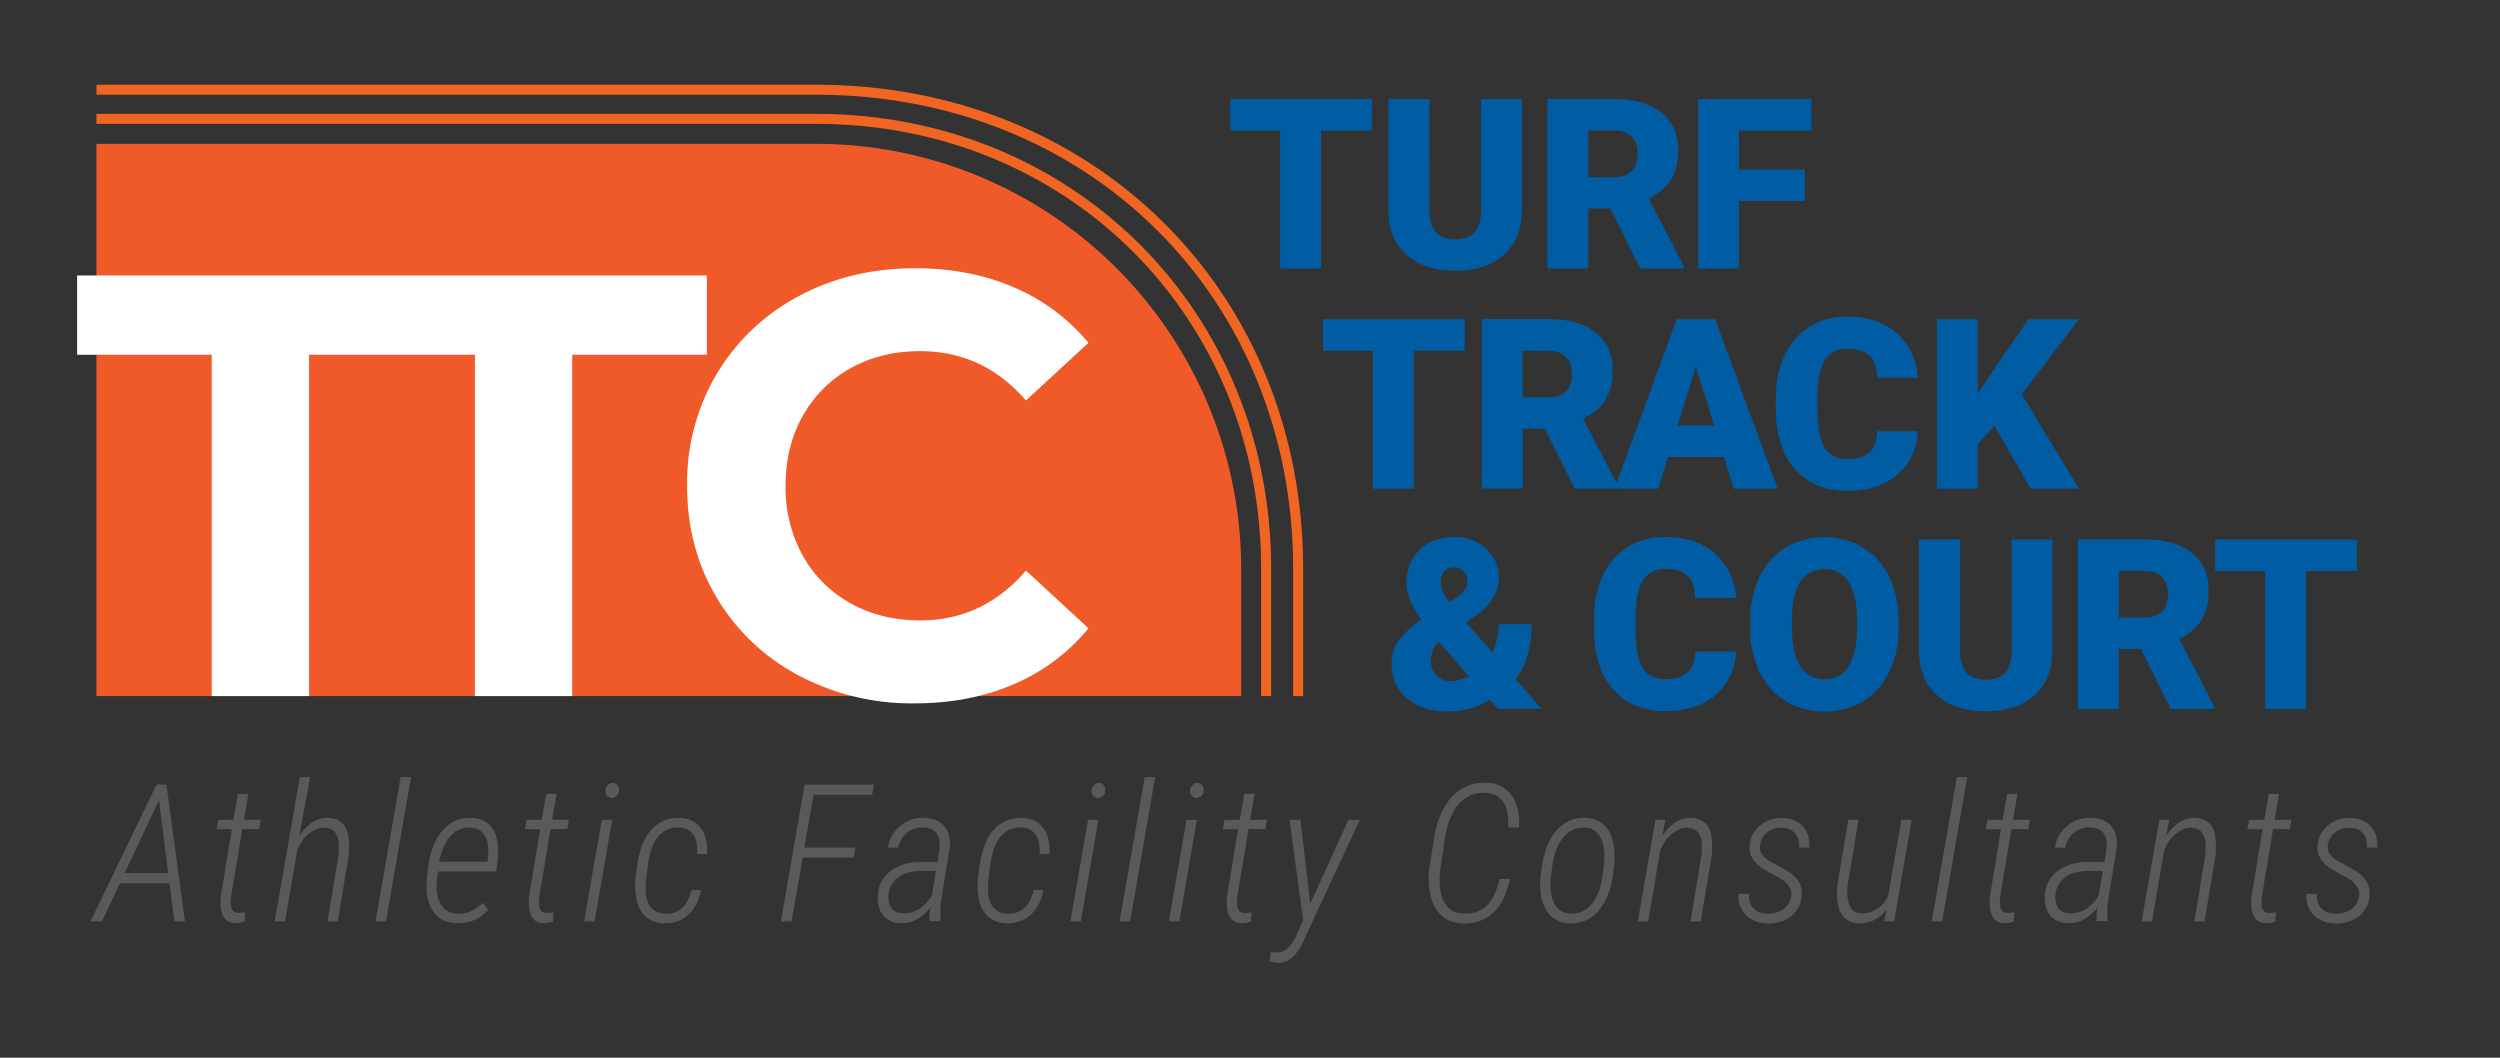
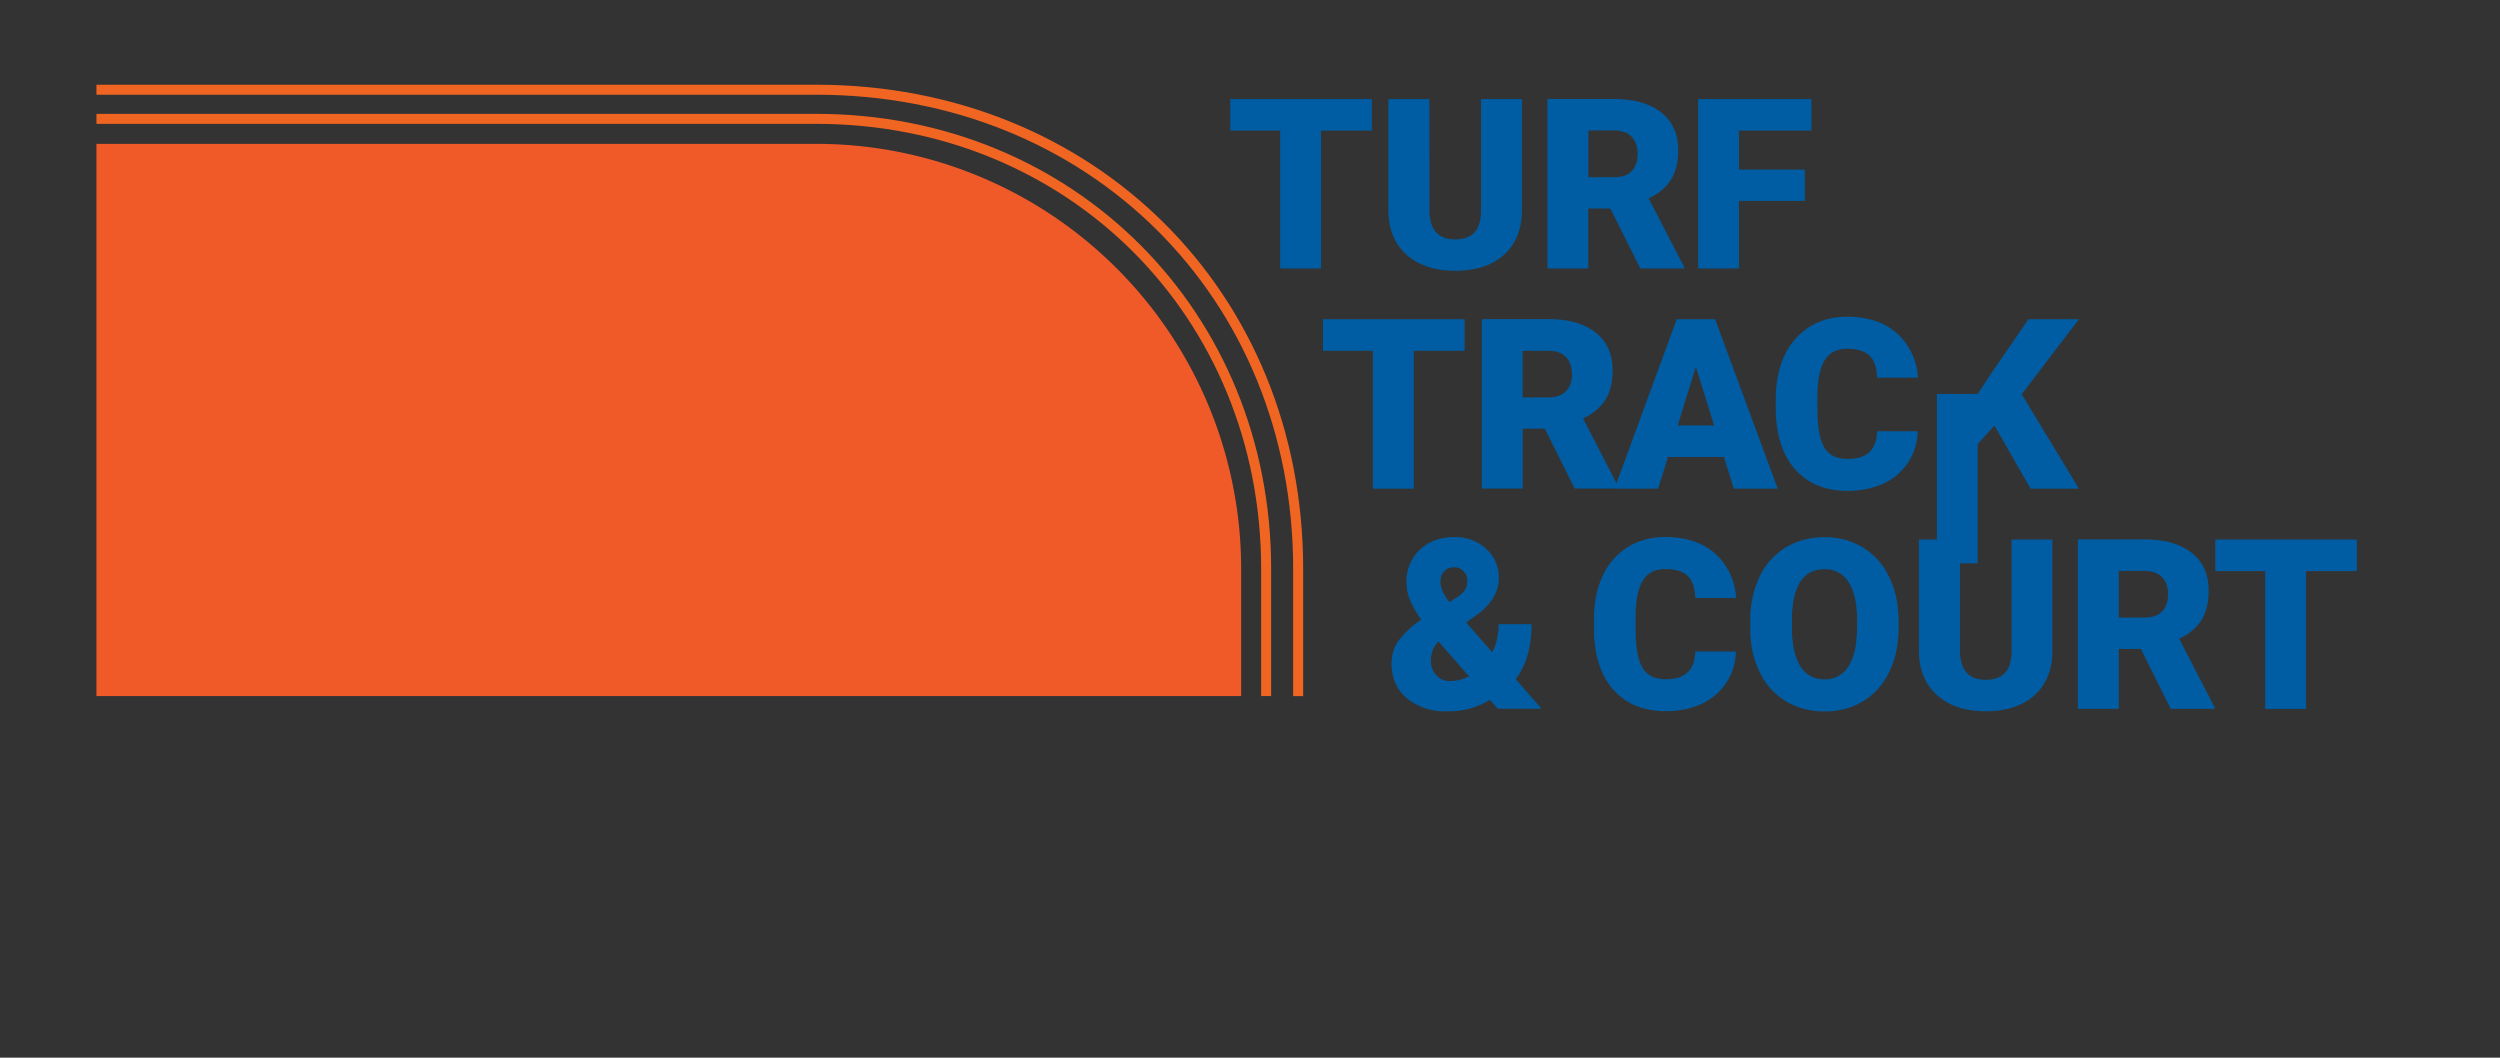
<svg xmlns="http://www.w3.org/2000/svg" version="1.1" id="Layer_1" x="0" y="0" viewBox="0 0 260 110" xml:space="preserve">
  <rect x="0" y="0" width="260" height="110" fill="#333333" stroke="none" />
  <style>
    .st3{fill:#fff}.st4{fill:#58595b}.st5{fill:#005da3}
  </style>
  <path d="M129.08 72.39H10.03V14.96h74.85a44.2 44.2 0 0144.2 44.2v13.23z" fill="#f05a28" />
  <path d="M10.03 12.36h74.85c26.49 0 46.8 20.31 46.8 46.8v13.23" fill="none" stroke="#f16522" stroke-width="1.04" stroke-miterlimit="10" />
  <path d="M10.03 9.33h74.85c28.58 0 50.13 21.26 50.13 49.84V72.4" fill="none" stroke="#f16522" stroke-width="1.04" stroke-miterlimit="10" />
-   <path class="st3" d="M73.51 28.65H8.02v8.24h14v35.5h10.12v-35.5h17.25v35.5h10.12v-35.5h14zM95.7 64.52c-2.71 0-5.12-.59-7.25-1.78a12.7 12.7 0 01-4.97-4.97 14.56 14.56 0 01-1.78-7.25c0-2.71.59-5.12 1.78-7.25 1.19-2.12 2.84-3.78 4.97-4.97s4.54-1.78 7.25-1.78c4.37 0 8.04 1.71 11 5.13l6.5-6a20.56 20.56 0 00-7.72-5.75c-3.06-1.33-6.49-2-10.28-2-4.5 0-8.55.97-12.15 2.91a21.77 21.77 0 00-8.5 8.06 22.23 22.23 0 00-3.09 11.65c0 4.33 1.03 8.22 3.09 11.66a21.7 21.7 0 008.5 8.06 25.07 25.07 0 0012.09 2.91c3.79 0 7.23-.67 10.31-2a20.24 20.24 0 007.75-5.81l-6.5-6c-2.96 3.45-6.63 5.18-11 5.18z" />
  <g>
-     <path class="st4" d="M16.28 81.6L9.41 95.82h1.19l1.88-3.97h5.15l.5 3.97h1.11L17.31 81.6h-1.03zm-3.32 9.2l3.58-7.58.94 7.58h-4.52zM25.83 82.56h-1.07l-.48 2.7H22.7l-.17.98h1.58l-1.15 7.01c-.03.29-.03.6-.02.92s.07.62.17.89.26.49.47.67.51.27.88.27c.34.01.66-.04.98-.15l.07-.98-.38.05c-.12.02-.25.03-.38.02-.21-.01-.38-.07-.49-.19s-.19-.26-.22-.43-.06-.35-.05-.54l.04-.52 1.17-7.03h1.75l.17-.98h-1.75l.46-2.69zM36.08 86.37a1.98 1.98 0 00-1.05-1.13 2.77 2.77 0 00-2.64.35c-.25.17-.47.37-.68.6s-.4.47-.58.72l1.13-6.09h-1.08l-2.61 15h1.08l1.25-7.34a4.13 4.13 0 011.08-1.65c.25-.23.53-.41.83-.55s.62-.21.94-.2c.26.01.48.05.66.14s.33.2.44.35.21.31.26.5.1.39.12.6.02.42.01.64l-.04.63-1.14 6.89h1.06l1.15-6.88a8.5 8.5 0 00-.01-1.76 4.43 4.43 0 00-.18-.82zM39.06 95.82h1.08l2.61-15h-1.09zM51.46 86.6c-.2-.44-.49-.81-.89-1.09s-.92-.43-1.57-.45c-.7-.02-1.31.11-1.84.4s-.96.67-1.32 1.14-.65 1.01-.86 1.62-.36 1.21-.43 1.81l-.15 1.2c-.06.58-.06 1.15 0 1.72s.22 1.07.46 1.52.58.82 1.01 1.1.99.43 1.67.44c.63.01 1.22-.09 1.77-.32s1.03-.58 1.44-1.06l-.51-.74c-.37.35-.77.63-1.19.84s-.89.31-1.42.29c-.51-.01-.93-.14-1.24-.38s-.54-.54-.7-.91-.25-.77-.27-1.21 0-.87.05-1.28l.1-.61h6.04l.13-.92c.06-.54.08-1.08.05-1.63s-.14-1.03-.33-1.48zm-.72 2.73l-.05.29h-5.03c.09-.43.22-.86.38-1.29s.37-.82.63-1.16.57-.62.94-.82.81-.3 1.33-.28c.44.02.78.13 1.04.34s.45.47.58.78.2.66.22 1.04 0 .74-.04 1.1zM57.89 82.56h-1.07l-.48 2.7h-1.58l-.17.98h1.58l-1.15 7.01c-.03.29-.03.6-.02.92s.07.62.17.89.26.49.47.67.51.27.88.27c.34.01.66-.04.98-.15l.07-.98-.38.05c-.12.02-.25.03-.38.02-.21-.01-.38-.07-.49-.19s-.19-.26-.22-.43-.06-.35-.05-.54l.04-.52 1.17-7.03H59l.17-.98h-1.75l.47-2.69zM63.71 81.4c-.21.05-.39.14-.52.27s-.21.31-.23.54c-.01.24.04.42.16.55s.29.21.5.25c.21-.05.39-.14.53-.26s.21-.3.22-.54c.02-.24-.03-.43-.16-.56s-.28-.21-.5-.25zM60.75 95.82h1.09l1.83-10.56h-1.08zM67.38 89.94c.06-.48.17-.95.3-1.42s.33-.89.58-1.26.57-.67.96-.89.86-.33 1.43-.31c.39.02.71.11.96.27s.45.37.59.63.23.55.27.87.05.65.03.99h1.04c.03-.49 0-.96-.09-1.4s-.24-.84-.47-1.18-.52-.62-.9-.83-.83-.33-1.36-.35a3.76 3.76 0 00-3.18 1.47c-.35.46-.63.99-.83 1.58s-.35 1.21-.43 1.83l-.16 1.19a7.45 7.45 0 00.05 2.28c.07.36.17.69.32 1.01s.33.59.57.82.53.42.86.56.74.21 1.2.22c.53.01 1.01-.07 1.44-.24s.8-.42 1.12-.74.58-.69.79-1.11.35-.88.44-1.37H71.9c-.08.36-.2.69-.34 1s-.33.57-.55.79a2.3 2.3 0 01-1.82.67 1.87 1.87 0 01-1.86-1.34c-.09-.25-.14-.52-.16-.81s-.03-.57-.01-.87l.07-.86.15-1.2zM81.21 95.82h1.11l1.16-6.62h5.3l.18-1.05h-5.31l.96-5.49h6.09l.19-1.06h-7.21zM98.21 85.93c-.23-.28-.53-.49-.89-.64s-.78-.23-1.26-.24a3.67 3.67 0 00-3.28 1.83c-.23.39-.36.81-.43 1.27l1.06.01a2.78 2.78 0 01.87-1.53 2.5 2.5 0 011.67-.57c.68.01 1.16.21 1.44.58s.39.89.32 1.54l-.21 1.48-1.8-.01c-.55 0-1.08.07-1.59.21s-.97.35-1.37.63-.74.64-1 1.08-.41.95-.45 1.54c-.03.41 0 .79.09 1.14s.24.66.44.92.47.46.79.61.69.22 1.12.23a3.03 3.03 0 001.72-.46 4.52 4.52 0 001.32-1.21l-.09.73c-.02.24-.02.49 0 .73h1.11l.02-.12-.02-1.04c0-.33.03-.69.09-1.05l.89-5.39c.05-.48.02-.91-.07-1.29s-.26-.7-.49-.98zm-1.31 7.23a4.44 4.44 0 01-1.24 1.33 3 3 0 01-1.73.5c-.29-.01-.54-.06-.75-.16s-.37-.24-.49-.41-.2-.38-.25-.61-.06-.49-.03-.77c.05-.45.17-.83.39-1.14a2.9 2.9 0 011.85-1.2 5.3 5.3 0 011.19-.13l1.5.01-.44 2.58zM102.99 89.94c.06-.48.17-.95.3-1.42s.33-.89.58-1.26.57-.67.96-.89.86-.33 1.43-.31c.39.02.71.11.96.27s.45.37.59.63.23.55.27.87.05.65.03.99h1.04c.03-.49 0-.96-.09-1.4s-.24-.84-.47-1.18-.52-.62-.9-.83-.83-.33-1.36-.35a3.76 3.76 0 00-3.18 1.47c-.35.46-.63.99-.83 1.58s-.35 1.21-.43 1.83l-.16 1.19a7.45 7.45 0 00.05 2.28c.07.36.17.69.32 1.01s.33.59.57.82.53.42.86.56.74.21 1.2.22c.53.01 1.01-.07 1.44-.24s.8-.42 1.12-.74.58-.69.79-1.11.35-.88.44-1.37h-1.02c-.08.36-.2.69-.34 1s-.33.57-.55.79a2.3 2.3 0 01-1.82.67 1.87 1.87 0 01-1.86-1.34c-.09-.25-.14-.52-.16-.81s-.03-.57-.01-.87l.07-.86.16-1.2zM114.28 81.4c-.21.05-.39.14-.52.27s-.21.31-.23.54c-.01.24.04.42.16.55s.29.21.5.25c.21-.05.39-.14.53-.26s.21-.3.22-.54c.02-.24-.03-.43-.16-.56s-.28-.21-.5-.25zM111.32 95.82h1.09l1.83-10.56h-1.08zM116.44 95.82h1.09l2.61-15h-1.09zM121.56 95.82h1.09l1.83-10.56h-1.08zM124.52 81.4c-.21.05-.39.14-.52.27s-.21.31-.23.54c-.01.24.04.42.16.55s.29.21.5.25c.21-.05.39-.14.53-.26s.21-.3.22-.54c.02-.24-.03-.43-.16-.56s-.28-.21-.5-.25zM130.48 82.56h-1.07l-.48 2.7h-1.58l-.17.98h1.58l-1.15 7.01c-.03.29-.03.6-.02.92s.07.62.17.89.26.49.47.67.51.27.88.27c.34.01.66-.04.98-.15l.07-.98-.38.05c-.12.02-.25.03-.38.02-.21-.01-.38-.07-.49-.19s-.19-.26-.22-.43-.06-.35-.05-.54l.04-.52 1.17-7.03h1.75l.17-.98h-1.75l.46-2.69zM136.27 93.99l-1.02-8.73h-1.14l1.41 10.42-.64 1.46a4.84 4.84 0 01-.82 1.35c-.17.19-.38.33-.61.43a1.84 1.84 0 01-1.05.11 2.05 2.05 0 00-.24-.05l-.12.99.42.11a2.08 2.08 0 001.43-.17c.3-.15.55-.36.78-.61s.42-.53.59-.84.32-.62.45-.92l5.71-12.27h-1.19l-3.96 8.72zM150.28 87.12c.08-.56.22-1.12.42-1.68s.45-1.07.78-1.52.73-.81 1.21-1.08 1.05-.4 1.7-.38c.53.01.97.12 1.3.33s.59.47.77.8.3.71.35 1.14.07.88.05 1.34h1.12c.03-.62 0-1.21-.11-1.76s-.3-1.05-.58-1.47a3.2 3.2 0 00-2.83-1.43 4.47 4.47 0 00-3.73 1.77 7.85 7.85 0 00-1.27 2.55c-.13.47-.24.95-.31 1.42l-.49 3.06a8.16 8.16 0 00.05 2.62c.08.43.21.83.37 1.21s.39.72.66 1.01.6.52.99.7.84.27 1.36.28c.74.02 1.38-.08 1.94-.31s1.04-.55 1.44-.97.73-.91.98-1.48.45-1.19.58-1.87l-1.06.01c-.13.52-.29 1.01-.48 1.46s-.43.83-.72 1.16-.65.57-1.07.75-.93.25-1.52.22a2.13 2.13 0 01-1.78-.86c-.19-.25-.33-.53-.43-.85s-.17-.65-.21-1-.05-.7-.03-1.05.05-.69.09-1.01l.46-3.11zM167.48 86.72a2.77 2.77 0 00-1.44-1.42 3.06 3.06 0 00-1.18-.24c-.7-.02-1.32.11-1.84.4s-.97.67-1.33 1.14-.65 1.01-.87 1.61-.36 1.21-.45 1.81l-.14 1.08c-.05.37-.06.75-.05 1.13s.05.76.13 1.12.19.7.34 1.02.34.6.58.84.53.43.86.58.72.23 1.17.24a3.71 3.71 0 003.16-1.52 6.3 6.3 0 001.06-2.19c.11-.41.2-.81.25-1.22l.14-1.09a8.55 8.55 0 00-.07-2.26 4.4 4.4 0 00-.32-1.03zm-.67 3.27l-.15 1.1c-.06.46-.17.93-.32 1.4s-.35.9-.62 1.28-.59.69-.98.92-.86.34-1.41.32a1.93 1.93 0 01-1.47-.7c-.16-.2-.28-.43-.37-.69s-.15-.53-.19-.82a6.2 6.2 0 010-1.69l.15-1.11a8.11 8.11 0 01.49-1.83 4.19 4.19 0 011.08-1.51 2.56 2.56 0 011.76-.59c.34.01.63.08.86.21s.44.29.6.5.28.44.38.7.15.54.19.83.05.57.04.86-.01.56-.04.82zM177.84 86.37a1.98 1.98 0 00-1.05-1.13 2.59 2.59 0 00-1.85-.05c-.29.1-.55.24-.8.41s-.48.37-.69.6-.41.48-.58.74l.34-1.68h-1.04l-1.84 10.57h1.08l1.25-7.34a4.13 4.13 0 011.08-1.65c.25-.23.53-.41.83-.55s.61-.21.93-.2c.26.01.48.05.66.14s.33.2.44.35.2.31.26.5.1.39.12.6.02.42.01.64l-.04.63-1.14 6.89h1.06l1.15-6.88a8.5 8.5 0 00-.01-1.76c-.04-.28-.07-.57-.17-.83zM183.8 86.55a2.27 2.27 0 011.51-.47c.31.01.58.06.81.17s.43.25.58.44.26.4.33.65.09.52.07.81h1.07c.03-.45-.01-.86-.13-1.24s-.3-.7-.54-.97-.55-.48-.91-.63-.77-.24-1.23-.25a3.7 3.7 0 00-2.3.77c-.31.26-.56.56-.76.92s-.31.76-.34 1.21c-.03.41.03.76.17 1.06s.32.56.56.8.51.44.82.62l.93.52c.21.11.44.23.67.37s.44.29.63.47.33.38.44.6.15.48.11.76c-.04.31-.13.58-.28.81s-.33.43-.55.59-.47.27-.74.35-.56.12-.85.12c-.66-.01-1.16-.19-1.5-.55s-.5-.87-.48-1.52l-1.08-.01c-.03.47.02.89.16 1.27s.34.7.62.97.6.47.99.62.8.22 1.26.23c.45.01.88-.04 1.3-.17s.79-.32 1.11-.57a2.97 2.97 0 00.98-3.3c-.14-.31-.33-.59-.58-.83s-.53-.46-.84-.64l-.98-.55-.65-.35c-.23-.12-.43-.27-.61-.42s-.32-.34-.42-.55-.14-.44-.11-.72a2.18 2.18 0 01.76-1.39zM196.4 93c-.09.31-.23.58-.42.83s-.42.46-.67.64-.53.31-.83.4-.61.13-.92.12c-.38-.01-.67-.12-.87-.33s-.35-.45-.43-.75-.13-.61-.14-.94.01-.64.04-.92l1.13-6.8h-1.07l-1.13 6.77a8.72 8.72 0 00.01 1.8c.04.29.11.57.21.83a2.1 2.1 0 002.01 1.37 3.38 3.38 0 002.89-1.45l-.27 1.25h1.05l1.83-10.57h-1.08L196.4 93zM200.9 95.82h1.09l2.6-15h-1.08zM209.82 82.56h-1.07l-.48 2.7h-1.58l-.17.98h1.58l-1.15 7.01c-.03.29-.03.6-.02.92s.07.62.17.89.26.49.47.67.51.27.88.27c.34.01.66-.04.98-.15l.07-.98-.38.05c-.12.02-.25.03-.38.02-.21-.01-.38-.07-.49-.19s-.19-.26-.22-.43-.06-.35-.05-.54l.04-.52 1.17-7.03h1.75l.17-.98h-1.75l.46-2.69zM219.58 85.93c-.23-.28-.53-.49-.89-.64s-.78-.23-1.26-.24a3.67 3.67 0 00-3.28 1.83c-.23.39-.36.81-.43 1.27l1.06.01a2.78 2.78 0 01.87-1.53 2.5 2.5 0 011.67-.57c.68.01 1.16.21 1.44.58s.39.89.32 1.54l-.21 1.48-1.8-.01c-.55 0-1.08.07-1.59.21s-.97.35-1.37.63-.74.64-1 1.08-.41.95-.45 1.54c-.03.41 0 .79.09 1.14s.24.66.44.92.47.46.79.61.69.22 1.12.23a3.03 3.03 0 001.72-.46 4.52 4.52 0 001.32-1.21l-.09.73c-.02.24-.02.49 0 .73h1.11l.02-.12-.02-1.04c0-.33.03-.69.09-1.05l.89-5.39c.05-.48.02-.91-.07-1.29s-.26-.7-.49-.98zm-1.32 7.23a4.44 4.44 0 01-1.24 1.33 3 3 0 01-1.73.5c-.29-.01-.54-.06-.75-.16s-.37-.24-.49-.41-.2-.38-.25-.61-.06-.49-.03-.77c.05-.45.17-.83.39-1.14a2.9 2.9 0 011.85-1.2 5.3 5.3 0 011.19-.13l1.5.01-.44 2.58zM230.24 86.37a1.98 1.98 0 00-1.05-1.13 2.59 2.59 0 00-1.85-.05c-.29.1-.55.24-.8.41s-.48.37-.69.6-.41.48-.58.74l.34-1.68h-1.04l-1.84 10.57h1.08l1.25-7.34a4.13 4.13 0 011.08-1.65c.25-.23.53-.41.83-.55s.61-.21.93-.2c.26.01.48.05.66.14s.33.2.44.35.2.31.26.5.1.39.12.6.02.42.01.64l-.04.63-1.14 6.89h1.06l1.15-6.88a8.5 8.5 0 00-.01-1.76c-.04-.28-.08-.57-.17-.83zM237.03 82.56h-1.07l-.48 2.7h-1.58l-.17.98h1.58l-1.15 7.01c-.03.29-.03.6-.02.92s.07.62.17.89.26.49.47.67.51.27.88.27c.34.01.66-.04.98-.15l.07-.98-.38.05c-.12.02-.25.03-.38.02-.21-.01-.38-.07-.49-.19s-.19-.26-.22-.43-.06-.35-.05-.54l.04-.52 1.17-7.03h1.75l.17-.98h-1.75l.46-2.69zM245.7 91.14c-.24-.24-.53-.46-.84-.64l-.98-.55-.65-.35c-.23-.12-.43-.27-.61-.42s-.32-.34-.42-.55-.14-.44-.11-.72a2.03 2.03 0 01.77-1.36 2.43 2.43 0 012.32-.3 1.6 1.6 0 01.91 1.09c.07.25.09.52.07.81h1.07c.03-.45-.01-.86-.13-1.24s-.3-.7-.54-.97-.55-.48-.91-.63-.77-.24-1.23-.25a3.7 3.7 0 00-2.3.77c-.31.26-.56.56-.76.92s-.31.76-.34 1.21c-.03.41.03.76.17 1.06s.32.56.56.8.51.44.82.62l.93.52c.21.11.44.23.67.37s.44.29.63.47.33.38.44.6.15.48.11.76c-.04.31-.13.58-.28.81s-.33.43-.55.59-.47.27-.74.35-.56.12-.85.12c-.66-.01-1.16-.19-1.5-.55s-.5-.87-.48-1.52l-1.08-.01c-.03.47.02.89.16 1.27s.34.7.62.97.6.47.99.62.8.22 1.26.23c.45.01.88-.04 1.3-.17s.79-.32 1.11-.57a2.97 2.97 0 00.98-3.3 3.14 3.14 0 00-.59-.86z" />
-   </g>
+     </g>
  <g>
-     <path class="st5" d="M142.67 10.3h-14.72v3.28h5.19v14.34h4.25V13.58h5.28zM151.36 28.16c1.42 0 2.65-.25 3.69-.75s1.84-1.23 2.4-2.18.83-2.09.83-3.39V10.3h-4.25v11.51c0 1.09-.23 1.88-.68 2.36-.45.48-1.12.73-2 .73-1.74 0-2.64-.96-2.69-2.89V10.3h-4.27v11.62c.02 1.94.65 3.46 1.89 4.57s2.94 1.67 5.08 1.67zM165.18 21.69h2.3l3.11 6.23h4.55v-.18l-3.68-7.11c1.06-.5 1.83-1.15 2.33-1.96s.74-1.82.74-3.05c0-1.69-.59-3-1.77-3.93s-2.81-1.39-4.9-1.39h-6.93v17.62h4.25v-6.23zm0-8.12h2.69c.8 0 1.4.22 1.82.65.41.43.62 1.03.62 1.79s-.2 1.35-.61 1.78-1.01.64-1.82.64h-2.69v-4.86zM180.85 20.9h6.85v-3.26h-6.85v-4.06h7.54V10.3h-11.78v17.62h4.24zM147.03 50.82V36.48h5.29V33.2h-14.73v3.28h5.19v14.34zM168.31 50.82h4.14l1.02-3.29h5.82l1.03 3.29h4.56l-6.51-17.62h-3.99l-6.26 17.06-3.48-6.74c1.06-.5 1.83-1.15 2.33-1.96s.74-1.82.74-3.05c0-1.69-.59-3-1.77-3.93s-2.81-1.39-4.9-1.39h-6.93v17.62h4.25v-6.23h2.3l3.11 6.23h4.54zm8.06-12.68l1.9 6.11h-3.79l1.89-6.11zm-13.51 2.55c-.41.42-1.01.64-1.82.64h-2.69v-4.85h2.69c.8 0 1.4.22 1.82.65.41.43.62 1.03.62 1.79s-.21 1.34-.62 1.77zM189.77 37.46c.49-.79 1.27-1.19 2.32-1.19 1.04 0 1.81.23 2.32.7s.78 1.24.81 2.31h4.24a6.69 6.69 0 00-2.21-4.65c-1.3-1.13-3.02-1.69-5.15-1.69-1.48 0-2.79.35-3.92 1.06a6.94 6.94 0 00-2.6 3c-.6 1.29-.9 2.8-.9 4.53v.87c0 2.75.67 4.88 2 6.39s3.15 2.26 5.47 2.26c1.4 0 2.65-.26 3.75-.77a6.06 6.06 0 003.54-5.43h-4.22c-.03 1-.31 1.73-.82 2.19s-1.26.69-2.24.69c-1.15 0-1.97-.4-2.44-1.21-.47-.81-.71-2.15-.71-4.03v-1.25c.01-1.72.27-2.99.76-3.78zM205.68 46.18l1.74-1.92 3.76 6.56h5.03L210.26 41l5.95-7.8h-5.25l-3.8 5.53-1.48 2.24V33.2h-4.24v17.62h4.24zM159.28 64.92h-3.42c0 1.06-.22 2.03-.67 2.92l-2.71-3.11.92-.64c1.65-1.16 2.48-2.49 2.48-3.99 0-1.2-.44-2.21-1.31-3.02a4.66 4.66 0 00-3.3-1.22c-1.48 0-2.69.44-3.61 1.31a4.53 4.53 0 00-1.38 3.44c0 .65.13 1.29.41 1.9.27.61.64 1.26 1.12 1.94l-.04.02a9.73 9.73 0 00-2.43 2.31c-.42.66-.62 1.4-.62 2.21 0 1.49.52 2.7 1.57 3.61a6.11 6.11 0 004.19 1.37 8.04 8.04 0 004.47-1.19l.82.93h4.55l-2.69-3.09c1.1-1.42 1.65-3.32 1.65-5.7zm-9.09-5.49c.26-.29.61-.43 1.06-.43.38 0 .7.14.96.41.26.27.39.6.39.97 0 .39-.08.72-.25.98a2.7 2.7 0 01-.81.75l-.81.51c-.61-.81-.92-1.49-.92-2.06-.01-.47.12-.85.38-1.13zm.56 11.4c-.55 0-1.01-.21-1.38-.62a2.16 2.16 0 01-.56-1.5c0-.71.23-1.35.69-1.91l.11-.07 3.17 3.61c-.64.33-1.32.49-2.03.49zM170.86 60.37c.49-.79 1.27-1.19 2.32-1.19 1.04 0 1.81.23 2.32.7s.78 1.24.81 2.31h4.24a6.69 6.69 0 00-2.21-4.65c-1.3-1.13-3.02-1.69-5.15-1.69-1.48 0-2.79.35-3.92 1.06a6.94 6.94 0 00-2.6 3c-.6 1.29-.9 2.8-.9 4.53v.87c0 2.75.67 4.88 2 6.39s3.15 2.26 5.47 2.26c1.4 0 2.65-.26 3.75-.77a6.06 6.06 0 003.54-5.43h-4.22c-.03 1-.31 1.73-.82 2.19s-1.26.69-2.24.69c-1.15 0-1.97-.4-2.44-1.21-.47-.81-.71-2.15-.71-4.03v-1.25c.01-1.73.27-2.99.76-3.78zM193.73 56.93a7.53 7.53 0 00-3.99-1.06c-1.51 0-2.85.36-4.04 1.08a7.05 7.05 0 00-2.72 3.06 10.48 10.48 0 00-.95 4.57v.99a10.1 10.1 0 001.02 4.42 7.1 7.1 0 002.72 2.96c1.16.69 2.49 1.04 3.99 1.04s2.84-.36 4.01-1.07 2.08-1.73 2.72-3.06c.64-1.32.96-2.84.96-4.56v-.81c-.01-1.69-.34-3.2-.99-4.51a7.12 7.12 0 00-2.73-3.05zm-.6 8.42c-.01 1.71-.3 3.02-.88 3.93a2.78 2.78 0 01-2.48 1.37c-1.13 0-1.98-.46-2.55-1.39s-.86-2.25-.86-3.98l.01-1.29c.12-3.19 1.25-4.79 3.38-4.79a2.8 2.8 0 012.51 1.36c.58.91.88 2.24.88 3.99v.8zM209.21 67.61c0 1.09-.23 1.88-.68 2.36-.45.48-1.12.73-2 .73-1.74 0-2.64-.96-2.69-2.89v-11.7h-4.27v11.62c.02 1.94.65 3.46 1.89 4.57s2.92 1.67 5.07 1.67c1.42 0 2.65-.25 3.69-.75s1.84-1.23 2.4-2.18.83-2.09.83-3.39V56.11h-4.25v11.5zM228.96 64.47c.5-.81.74-1.82.74-3.05 0-1.69-.59-3-1.77-3.93s-2.81-1.39-4.9-1.39h-6.93v17.62h4.25v-6.23h2.3l3.11 6.23h4.55v-.18l-3.68-7.11a5.21 5.21 0 002.33-1.96zm-4.1-.88c-.41.42-1.01.64-1.82.64h-2.69v-4.85h2.69c.8 0 1.4.22 1.82.65.41.43.62 1.03.62 1.79s-.21 1.34-.62 1.77zM230.39 56.11v3.28h5.19v14.34h4.24V59.39h5.29v-3.28z" />
+     <path class="st5" d="M142.67 10.3h-14.72v3.28h5.19v14.34h4.25V13.58h5.28zM151.36 28.16c1.42 0 2.65-.25 3.69-.75s1.84-1.23 2.4-2.18.83-2.09.83-3.39V10.3h-4.25v11.51c0 1.09-.23 1.88-.68 2.36-.45.48-1.12.73-2 .73-1.74 0-2.64-.96-2.69-2.89V10.3h-4.27v11.62c.02 1.94.65 3.46 1.89 4.57s2.94 1.67 5.08 1.67zM165.18 21.69h2.3l3.11 6.23h4.55v-.18l-3.68-7.11c1.06-.5 1.83-1.15 2.33-1.96s.74-1.82.74-3.05c0-1.69-.59-3-1.77-3.93s-2.81-1.39-4.9-1.39h-6.93v17.62h4.25v-6.23zm0-8.12h2.69c.8 0 1.4.22 1.82.65.41.43.62 1.03.62 1.79s-.2 1.35-.61 1.78-1.01.64-1.82.64h-2.69v-4.86zM180.85 20.9h6.85v-3.26h-6.85v-4.06h7.54V10.3h-11.78v17.62h4.24zM147.03 50.82V36.48h5.29V33.2h-14.73v3.28h5.19v14.34zM168.31 50.82h4.14l1.02-3.29h5.82l1.03 3.29h4.56l-6.51-17.62h-3.99l-6.26 17.06-3.48-6.74c1.06-.5 1.83-1.15 2.33-1.96s.74-1.82.74-3.05c0-1.69-.59-3-1.77-3.93s-2.81-1.39-4.9-1.39h-6.93v17.62h4.25v-6.23h2.3l3.11 6.23h4.54zm8.06-12.68l1.9 6.11h-3.79l1.89-6.11zm-13.51 2.55c-.41.42-1.01.64-1.82.64h-2.69v-4.85h2.69c.8 0 1.4.22 1.82.65.41.43.62 1.03.62 1.79s-.21 1.34-.62 1.77zM189.77 37.46c.49-.79 1.27-1.19 2.32-1.19 1.04 0 1.81.23 2.32.7s.78 1.24.81 2.31h4.24a6.69 6.69 0 00-2.21-4.65c-1.3-1.13-3.02-1.69-5.15-1.69-1.48 0-2.79.35-3.92 1.06a6.94 6.94 0 00-2.6 3c-.6 1.29-.9 2.8-.9 4.53v.87c0 2.75.67 4.88 2 6.39s3.15 2.26 5.47 2.26c1.4 0 2.65-.26 3.75-.77a6.06 6.06 0 003.54-5.43h-4.22c-.03 1-.31 1.73-.82 2.19s-1.26.69-2.24.69c-1.15 0-1.97-.4-2.44-1.21-.47-.81-.71-2.15-.71-4.03v-1.25c.01-1.72.27-2.99.76-3.78zM205.68 46.18l1.74-1.92 3.76 6.56h5.03L210.26 41l5.95-7.8h-5.25l-3.8 5.53-1.48 2.24h-4.24v17.62h4.24zM159.28 64.92h-3.42c0 1.06-.22 2.03-.67 2.92l-2.71-3.11.92-.64c1.65-1.16 2.48-2.49 2.48-3.99 0-1.2-.44-2.21-1.31-3.02a4.66 4.66 0 00-3.3-1.22c-1.48 0-2.69.44-3.61 1.31a4.53 4.53 0 00-1.38 3.44c0 .65.13 1.29.41 1.9.27.61.64 1.26 1.12 1.94l-.04.02a9.73 9.73 0 00-2.43 2.31c-.42.66-.62 1.4-.62 2.21 0 1.49.52 2.7 1.57 3.61a6.11 6.11 0 004.19 1.37 8.04 8.04 0 004.47-1.19l.82.93h4.55l-2.69-3.09c1.1-1.42 1.65-3.32 1.65-5.7zm-9.09-5.49c.26-.29.61-.43 1.06-.43.38 0 .7.14.96.41.26.27.39.6.39.97 0 .39-.08.72-.25.98a2.7 2.7 0 01-.81.75l-.81.51c-.61-.81-.92-1.49-.92-2.06-.01-.47.12-.85.38-1.13zm.56 11.4c-.55 0-1.01-.21-1.38-.62a2.16 2.16 0 01-.56-1.5c0-.71.23-1.35.69-1.91l.11-.07 3.17 3.61c-.64.33-1.32.49-2.03.49zM170.86 60.37c.49-.79 1.27-1.19 2.32-1.19 1.04 0 1.81.23 2.32.7s.78 1.24.81 2.31h4.24a6.69 6.69 0 00-2.21-4.65c-1.3-1.13-3.02-1.69-5.15-1.69-1.48 0-2.79.35-3.92 1.06a6.94 6.94 0 00-2.6 3c-.6 1.29-.9 2.8-.9 4.53v.87c0 2.75.67 4.88 2 6.39s3.15 2.26 5.47 2.26c1.4 0 2.65-.26 3.75-.77a6.06 6.06 0 003.54-5.43h-4.22c-.03 1-.31 1.73-.82 2.19s-1.26.69-2.24.69c-1.15 0-1.97-.4-2.44-1.21-.47-.81-.71-2.15-.71-4.03v-1.25c.01-1.73.27-2.99.76-3.78zM193.73 56.93a7.53 7.53 0 00-3.99-1.06c-1.51 0-2.85.36-4.04 1.08a7.05 7.05 0 00-2.72 3.06 10.48 10.48 0 00-.95 4.57v.99a10.1 10.1 0 001.02 4.42 7.1 7.1 0 002.72 2.96c1.16.69 2.49 1.04 3.99 1.04s2.84-.36 4.01-1.07 2.08-1.73 2.72-3.06c.64-1.32.96-2.84.96-4.56v-.81c-.01-1.69-.34-3.2-.99-4.51a7.12 7.12 0 00-2.73-3.05zm-.6 8.42c-.01 1.71-.3 3.02-.88 3.93a2.78 2.78 0 01-2.48 1.37c-1.13 0-1.98-.46-2.55-1.39s-.86-2.25-.86-3.98l.01-1.29c.12-3.19 1.25-4.79 3.38-4.79a2.8 2.8 0 012.51 1.36c.58.91.88 2.24.88 3.99v.8zM209.21 67.61c0 1.09-.23 1.88-.68 2.36-.45.48-1.12.73-2 .73-1.74 0-2.64-.96-2.69-2.89v-11.7h-4.27v11.62c.02 1.94.65 3.46 1.89 4.57s2.92 1.67 5.07 1.67c1.42 0 2.65-.25 3.69-.75s1.84-1.23 2.4-2.18.83-2.09.83-3.39V56.11h-4.25v11.5zM228.96 64.47c.5-.81.74-1.82.74-3.05 0-1.69-.59-3-1.77-3.93s-2.81-1.39-4.9-1.39h-6.93v17.62h4.25v-6.23h2.3l3.11 6.23h4.55v-.18l-3.68-7.11a5.21 5.21 0 002.33-1.96zm-4.1-.88c-.41.42-1.01.64-1.82.64h-2.69v-4.85h2.69c.8 0 1.4.22 1.82.65.41.43.62 1.03.62 1.79s-.21 1.34-.62 1.77zM230.39 56.11v3.28h5.19v14.34h4.24V59.39h5.29v-3.28z" />
  </g>
</svg>